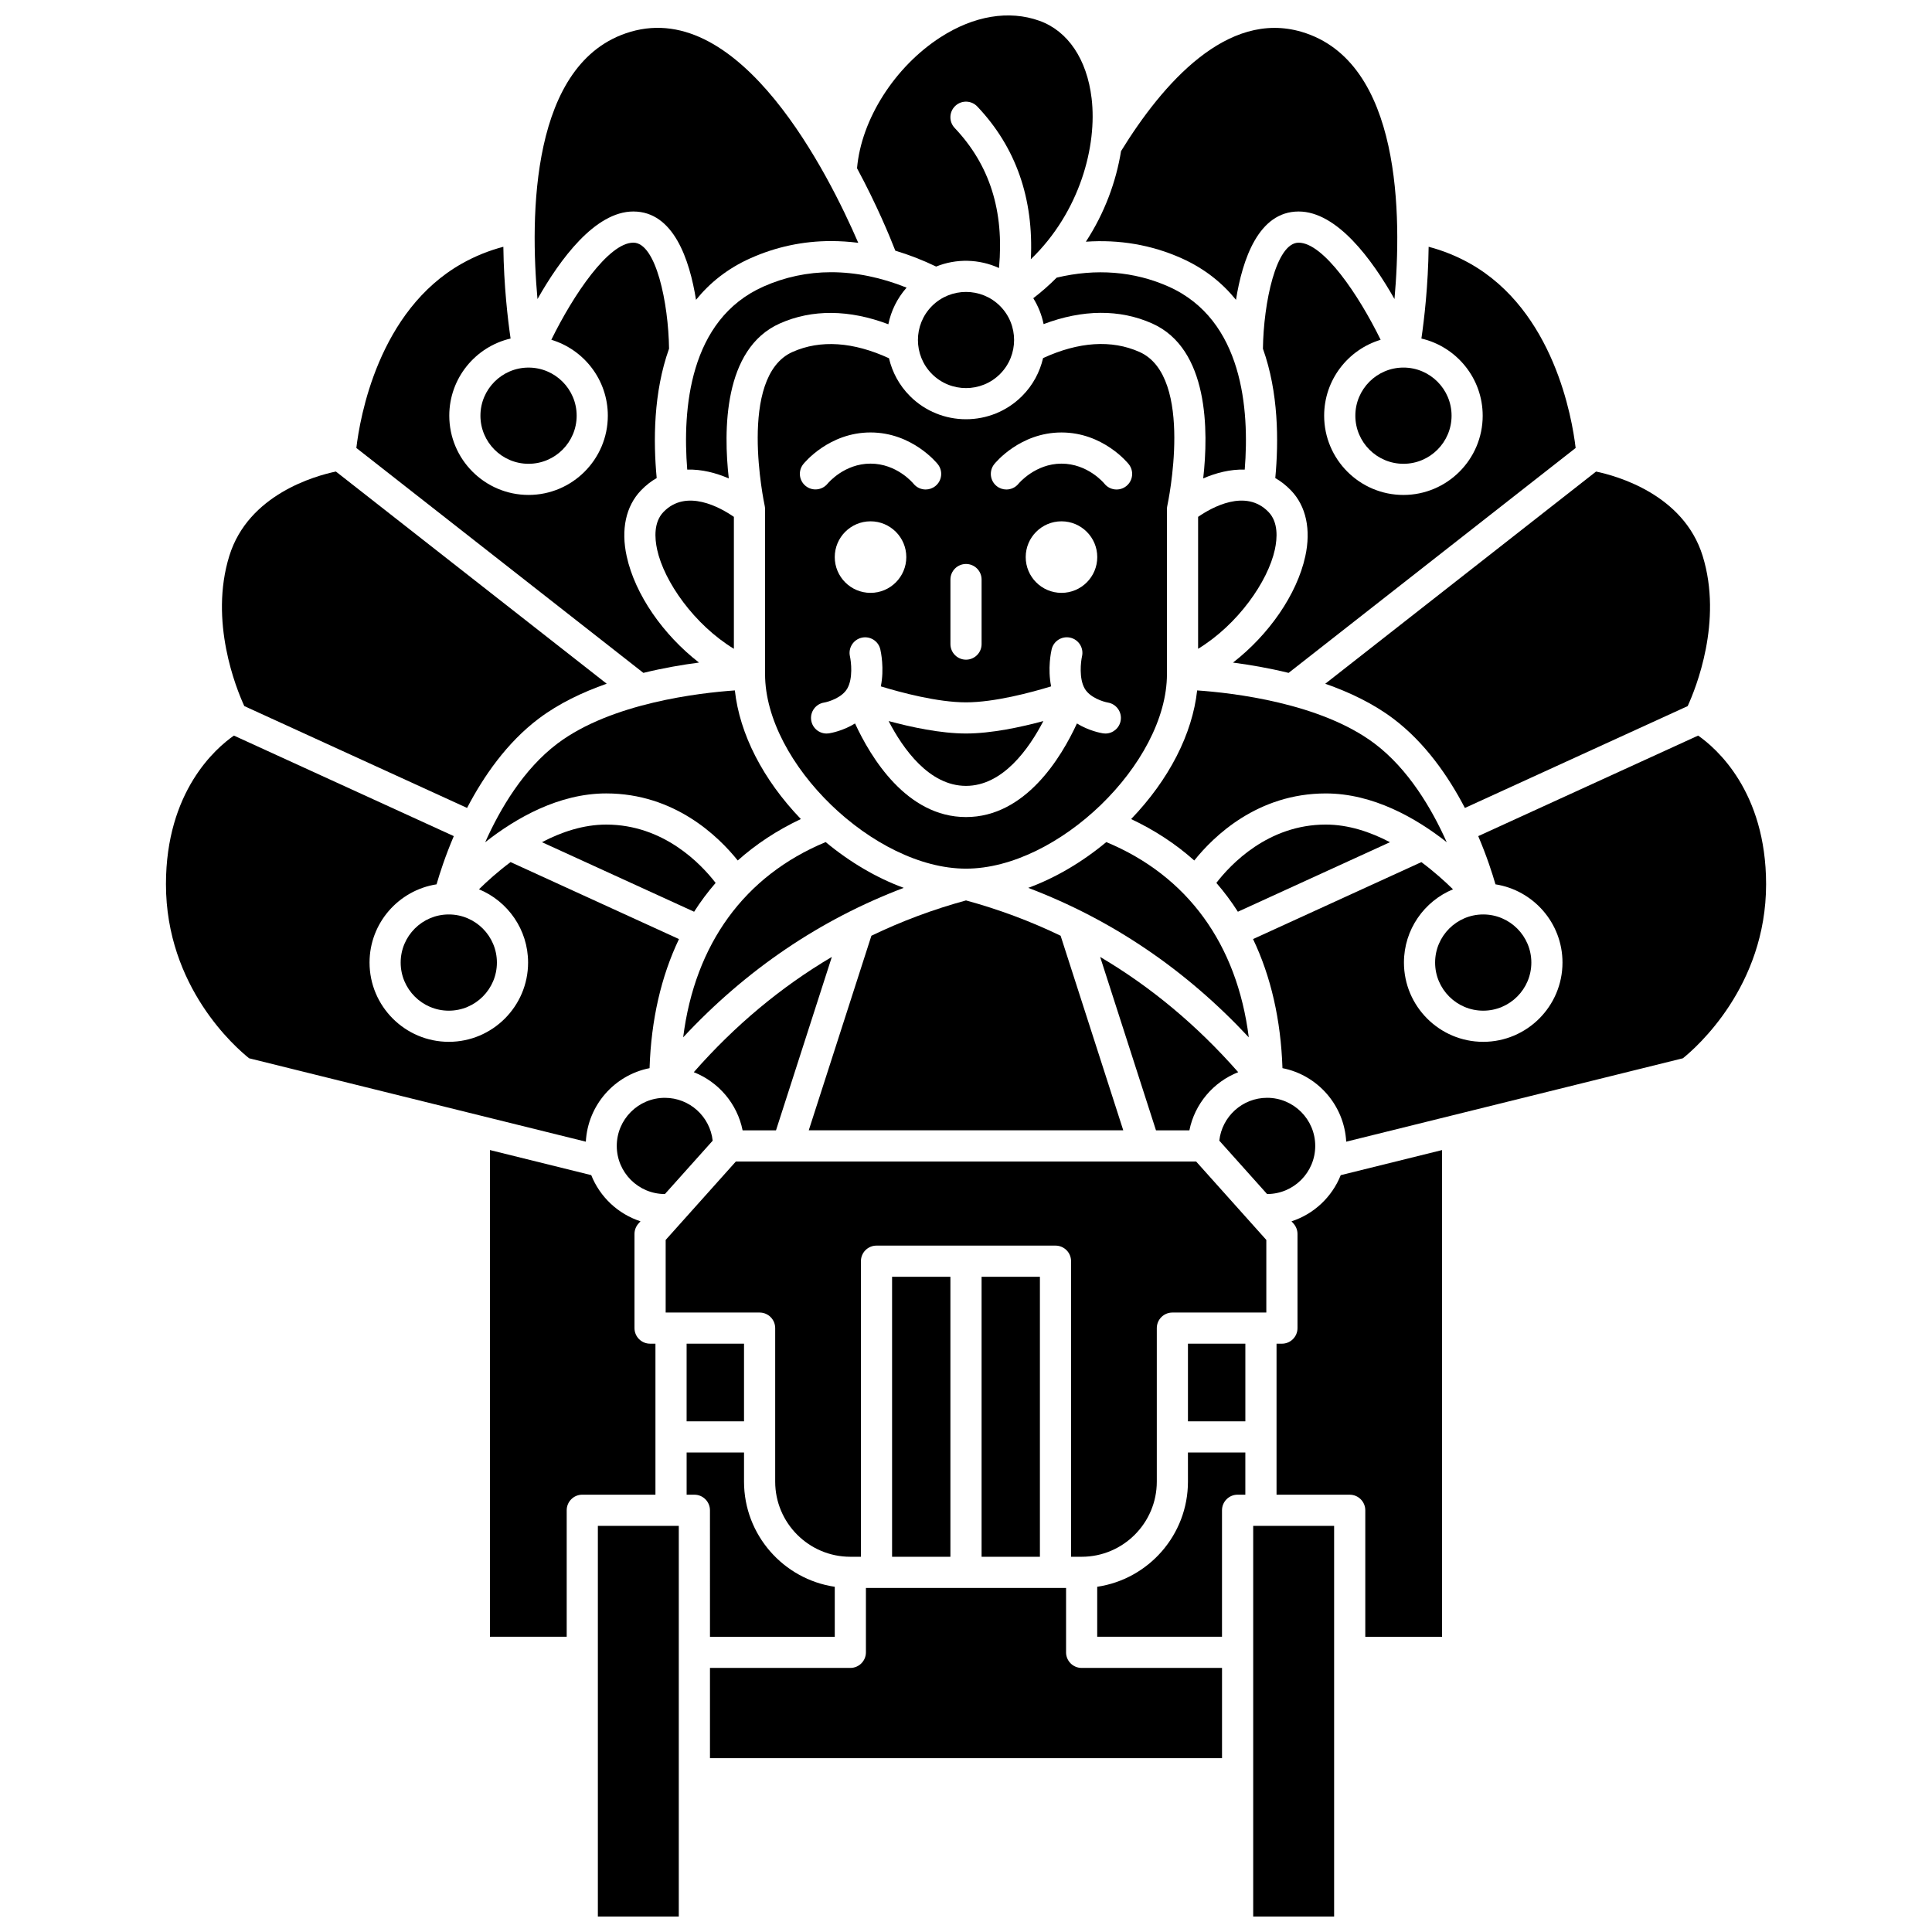
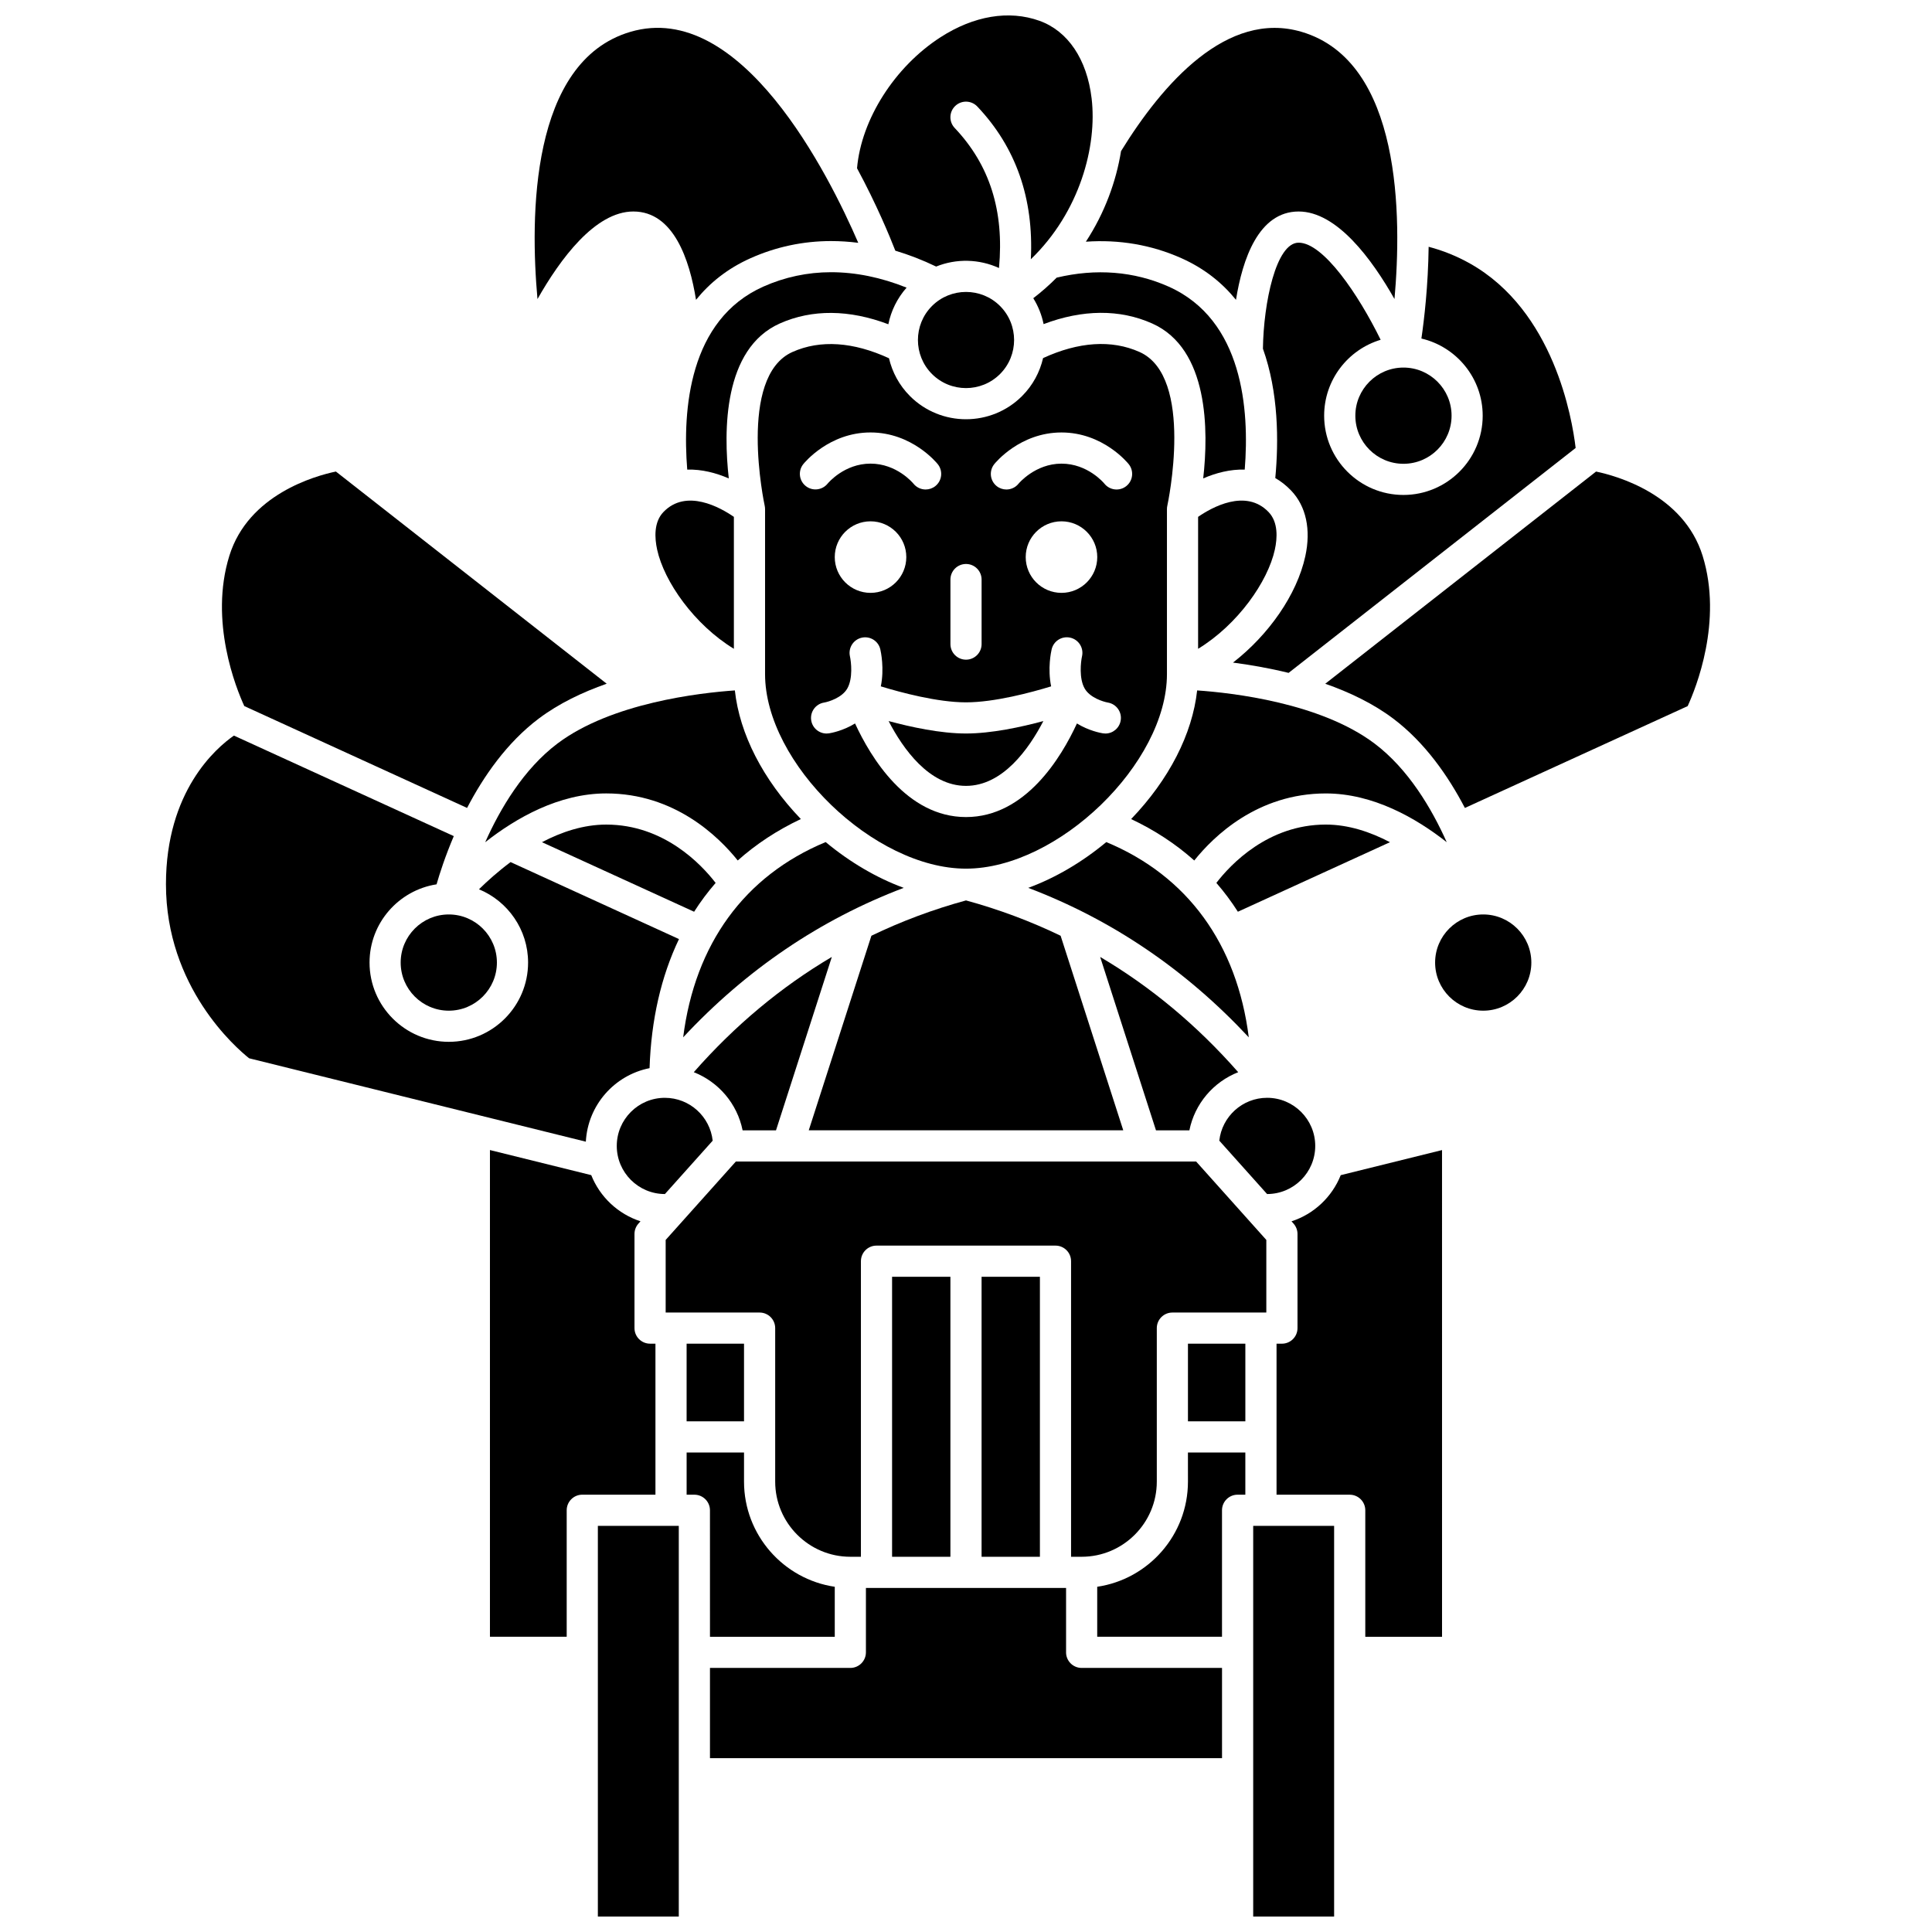
<svg xmlns="http://www.w3.org/2000/svg" width="800px" height="800px" version="1.1" viewBox="144 144 512 512">
  <defs>
    <clipPath id="c">
      <path d="m302 548h22v103.9h-22z" />
    </clipPath>
    <clipPath id="b">
      <path d="m476 548h22v103.9h-22z" />
    </clipPath>
    <clipPath id="a">
      <path d="m371 148.09h63v67.906h-63z" />
    </clipPath>
  </defs>
  <path d="m400 382.62c-8.738 2.387-17.098 5.516-25.07 9.363l-16.602 51.562h83.348l-16.602-51.562c-7.973-3.848-16.336-6.977-25.074-9.363z" />
  <path d="m346.28 219.96c-19.684 8.785-21.434 32.57-20.156 48.492 3.832-0.121 7.648 0.875 11.012 2.336-1.41-12.531-1.5-34.359 13.508-41.059 8.582-3.828 18.449-3.707 28.777 0.203 0.707-3.512 2.328-6.863 4.836-9.707-6.762-2.703-13.477-4.086-20.027-4.086-6.234 0.004-12.273 1.289-17.949 3.82z" />
  <path d="m479.8 460.43c7.031 0 12.75-5.719 12.75-12.75s-5.719-12.75-12.75-12.75c-6.559 0-11.973 4.981-12.672 11.359l12.656 14.137c0.008 0 0.012 0.004 0.016 0.004z" />
  <path d="m327.86 428.14c6.562 2.582 11.523 8.355 12.938 15.41h8.852l14.797-45.957c-13.469 7.957-25.695 18.152-36.586 30.547z" />
  <path d="m459.2 443.55c1.414-7.055 6.375-12.832 12.938-15.41-10.887-12.395-23.117-22.59-36.586-30.543l14.797 45.957z" />
  <path d="m318.15 289.66c1.855 8.477 9.816 19.863 20.336 26.281v-34.969c-3.562-2.457-12.617-7.594-18.68-1.27-2.582 2.695-2.324 6.902-1.656 9.957z" />
  <path d="m272.58 367.2c8.168-6.426 19.539-12.934 32.074-12.934 18.098 0 29.738 11.379 34.855 17.77 4.867-4.34 10.453-8.02 16.727-10.98-10.051-10.461-16.23-22.551-17.492-34.086-9.25 0.641-32.703 3.301-47.004 14.07-9.016 6.793-15.215 17.328-19.16 26.16z" />
  <path d="m383.5 379.29c-7.102-2.602-14.199-6.738-20.691-12.133-21.523 8.941-34.641 27.031-37.762 51.746 16.723-17.945 36.305-31.211 58.453-39.613z" />
  <path d="m307.45 447.68c0 7.031 5.719 12.75 12.75 12.75h0.012l12.656-14.137c-0.695-6.379-6.109-11.359-12.672-11.359-7.027-0.004-12.746 5.715-12.746 12.746z" />
  <path d="m333.65 377.98c-3.785-4.906-13.699-15.457-28.992-15.457-6.016 0-11.824 1.938-17.031 4.664l40.32 18.434c1.715-2.699 3.625-5.242 5.703-7.641z" />
  <path d="m453.71 219.96c-9.16-4.086-19.289-4.863-29.68-2.383-1.902 1.914-3.961 3.738-6.199 5.453 1.328 2.141 2.246 4.465 2.734 6.863 10.301-3.898 20.176-4.008 28.781-0.164 15.031 6.711 14.938 28.523 13.516 41.055 3.359-1.457 7.172-2.457 11.004-2.332 1.277-15.922-0.477-39.703-20.156-48.492z" />
  <path d="m380.41 482.36h15.457v74.203h-15.457z" />
  <path d="m325.96 500.09h15.211v20.578h-15.211z" />
  <path d="m404.13 482.36h15.457v74.203h-15.457z" />
  <path d="m430.65 556.56c10.98 0 19.914-8.934 19.914-19.914v-40.68c0-2.281 1.848-4.129 4.129-4.129h24.895v-19.242l-18.605-20.785h-121.97l-18.605 20.785v19.242h24.895c2.281 0 4.129 1.848 4.129 4.129v40.68c0 10.98 8.934 19.914 19.914 19.914h2.805v-78.332c0-2.281 1.848-4.129 4.129-4.129h47.434c2.281 0 4.129 1.848 4.129 4.129v78.332z" />
  <path d="m513.22 334.44c8.445 6.359 14.625 15.301 18.992 23.676l59.039-26.992c2.152-4.695 9.352-22.465 3.961-39.828-5.055-16.281-22.766-21.184-28.238-22.328l-71.766 56.23c6.406 2.246 12.695 5.234 18.012 9.242z" />
  <path d="m379.59 238.94c-9.426-4.336-18.168-4.973-25.574-1.664-14.664 6.547-7.449 40.363-7.371 40.703 0.066 0.301 0.105 0.621 0.105 0.926v43.734c0 23.613 28.863 51.562 53.25 51.562 24.391 0 53.254-27.949 53.254-51.562v-43.734c0-0.32 0.039-0.641 0.113-0.953 0.07-0.316 7.297-34.125-7.379-40.676-7.43-3.316-16.168-2.699-25.559 1.621-0.859 3.688-2.699 7.195-5.57 10.062-4.094 4.094-9.477 6.144-14.855 6.144s-10.762-2.047-14.855-6.144c-2.856-2.856-4.695-6.344-5.559-10.02zm61.406 95.996c-0.336 2.019-2.074 3.457-4.055 3.457-0.215 0-0.434-0.016-0.656-0.051-0.535-0.086-3.707-0.656-6.887-2.617-4.117 8.945-13.637 24.805-29.398 24.805-15.762 0-25.281-15.863-29.402-24.805-3.18 1.961-6.352 2.531-6.887 2.617-0.223 0.035-0.441 0.051-0.656 0.051-1.996 0-3.75-1.449-4.074-3.481-0.359-2.254 1.176-4.371 3.426-4.727 1.219-0.211 4.75-1.297 6.133-3.719 1.539-2.688 1.027-7.074 0.703-8.535-0.496-2.219 0.898-4.43 3.117-4.934 2.219-0.5 4.426 0.875 4.934 3.09 0.148 0.641 1.098 5.102 0.133 9.809 5.316 1.625 15.023 4.234 22.57 4.234 7.547 0 17.25-2.609 22.566-4.234-0.969-4.707-0.016-9.168 0.133-9.809 0.512-2.223 2.734-3.606 4.953-3.094 2.219 0.512 3.602 2.723 3.098 4.941-0.324 1.465-0.836 5.844 0.703 8.531 1.383 2.422 4.914 3.508 6.156 3.723 2.246 0.383 3.766 2.504 3.391 4.746zm-75.777-43.301c0-5.234 4.246-9.48 9.48-9.48 5.234 0 9.48 4.246 9.48 9.48 0 5.234-4.246 9.48-9.48 9.48-5.234-0.004-9.48-4.246-9.48-9.48zm50.605 0c0-5.234 4.246-9.48 9.48-9.48s9.48 4.246 9.48 9.48c0 5.234-4.246 9.48-9.48 9.48-5.234-0.004-9.48-4.246-9.48-9.48zm-8.348-24.617c0.273-0.344 6.828-8.41 17.828-8.41s17.555 8.066 17.828 8.41c1.422 1.785 1.129 4.383-0.656 5.805-1.785 1.422-4.383 1.125-5.805-0.656-0.16-0.195-4.43-5.297-11.367-5.297-6.953 0-11.324 5.246-11.367 5.297-0.816 1.023-2.019 1.555-3.234 1.555-0.902 0-1.809-0.293-2.57-0.898-1.781-1.422-2.074-4.019-0.656-5.805zm-11.602 30.57c0-2.281 1.848-4.129 4.129-4.129s4.129 1.848 4.129 4.129v17.105c0 2.281-1.848 4.129-4.129 4.129s-4.129-1.848-4.129-4.129zm-3.348-30.57c1.422 1.785 1.129 4.383-0.656 5.805-0.762 0.605-1.668 0.898-2.57 0.898-1.207 0-2.402-0.527-3.219-1.539-0.223-0.266-4.481-5.316-11.383-5.316-6.941 0-11.207 5.106-11.387 5.32-1.441 1.754-4.035 2.031-5.801 0.602-1.766-1.426-2.055-4-0.641-5.773 0.273-0.344 6.828-8.41 17.828-8.41 11 0.004 17.555 8.074 17.828 8.414z" />
  <path d="m437.18 367.16c-6.488 5.391-13.586 9.527-20.688 12.133 22.148 8.402 41.73 21.668 58.449 39.613-3.121-24.715-16.238-42.805-37.762-51.746z" />
  <path d="m379.49 335.09c3.816 7.344 10.746 17.176 20.508 17.176 9.758 0 16.688-9.832 20.504-17.176-5.891 1.594-13.773 3.297-20.504 3.297s-14.617-1.707-20.508-3.297z" />
  <path d="m409.02 243.12c4.969-4.969 4.969-13.059 0-18.027-2.484-2.484-5.75-3.727-9.016-3.727s-6.531 1.242-9.016 3.727c-4.969 4.969-4.969 13.059 0 18.027 4.973 4.973 13.062 4.969 18.031 0z" />
  <path d="m461.51 280.97v34.969c10.52-6.414 18.48-17.801 20.336-26.281 0.668-3.055 0.926-7.262-1.656-9.957-6.062-6.328-15.121-1.188-18.68 1.27z" />
-   <path d="m329.24 319.59c-9.434-7.32-16.926-17.957-19.16-28.164-1.555-7.09-0.219-13.281 3.762-17.438 1.328-1.387 2.734-2.469 4.188-3.301-0.922-9.801-0.867-22.715 3.277-34.289-0.164-12.062-3.445-28.09-9.461-28.09-6.566 0-15.875 13.773-21.738 25.734 8.648 2.602 14.973 10.629 14.973 20.113 0 11.582-9.426 21.008-21.008 21.008-11.586 0-21.008-9.426-21.008-21.008 0-9.945 6.953-18.277 16.246-20.441-0.738-5.055-1.789-13.977-1.918-24.316-3.805 1-7.477 2.477-10.953 4.434-22.223 12.508-27.074 40.973-28.004 48.883l76.07 59.605c5.305-1.305 10.387-2.164 14.734-2.731z" />
  <path d="m458.82 500.09h15.211v20.578h-15.211z" />
  <path d="m458.82 536.64c0 14.133-10.461 25.867-24.047 27.871v13.246h33.07v-33.52c0-2.281 1.848-4.129 4.129-4.129h2.055v-11.18h-15.211z" />
  <path d="m426.52 581.89v-17.07h-53.043v17.07c0 2.281-1.848 4.129-4.129 4.129h-37.199v23.918h135.7v-23.918h-37.199c-2.285 0-4.133-1.852-4.133-4.129z" />
  <path d="m332.15 577.76h33.07v-13.246c-13.586-2.004-24.047-13.738-24.047-27.871v-7.711h-15.211v11.18h2.055c2.281 0 4.129 1.848 4.129 4.129z" />
  <g clip-path="url(#c)">
    <path d="m302.44 548.37h21.445v103.54h-21.445z" />
  </g>
  <g clip-path="url(#b)">
    <path d="m476.11 548.37h21.445v103.54h-21.445z" />
  </g>
-   <path d="m594.02 338.94-58.273 26.641c2.281 5.352 3.754 9.957 4.566 12.777 10.043 1.566 17.762 10.254 17.762 20.73 0 11.582-9.426 21.008-21.008 21.008-11.586 0-21.008-9.426-21.008-21.008 0-8.75 5.379-16.262 13.004-19.414-2.191-2.144-5.043-4.715-8.383-7.203l-44.609 20.395c4.723 9.887 7.367 21.371 7.797 34.207 9.289 1.828 16.375 9.797 16.891 19.484l89.227-22.102c3.523-2.828 22.047-19.012 22.047-46.133-0.012-24.637-13.262-36.074-18.012-39.383z" />
  <path d="m524.32 399.09c0 7.031 5.719 12.75 12.75 12.75s12.75-5.719 12.75-12.75c0-7.027-5.715-12.746-12.742-12.75h-0.004-0.004c-7.031 0-12.75 5.719-12.75 12.75z" />
  <path d="m317.7 500.09h-1.426c-2.281 0-4.129-1.848-4.129-4.129v-24.949c0-1.016 0.375-1.996 1.055-2.754l0.535-0.602c-5.957-1.934-10.746-6.453-13.051-12.234l-26.844-6.648v128.98h20.34v-33.52c0-2.281 1.848-4.129 4.129-4.129h19.391z" />
  <path d="m486.26 467.66 0.535 0.602c0.676 0.758 1.055 1.738 1.055 2.754v24.949c0 2.281-1.848 4.129-4.129 4.129h-1.426v40.02h19.391c2.281 0 4.129 1.848 4.129 4.129v33.52h20.34l-0.004-128.98-26.844 6.648c-2.305 5.777-7.09 10.305-13.047 12.234z" />
  <path d="m267.78 358.11c4.367-8.375 10.551-17.316 18.992-23.676 5.316-4.004 11.605-6.996 18.008-9.242l-71.766-56.23c-5.461 1.141-23.18 6.043-28.234 22.328-5.391 17.359 1.805 35.129 3.961 39.828z" />
  <path d="m536.93 254.16c0 11.582-9.426 21.008-21.008 21.008s-21.008-9.426-21.008-21.008c0-9.484 6.324-17.516 14.973-20.113-5.863-11.961-15.172-25.734-21.738-25.734-6.012 0-9.297 16.031-9.461 28.09 4.144 11.574 4.199 24.488 3.277 34.289 1.453 0.832 2.859 1.914 4.188 3.301 3.977 4.152 5.312 10.348 3.762 17.438-2.234 10.207-9.727 20.844-19.16 28.164 4.348 0.566 9.426 1.426 14.738 2.727l76.07-59.605c-0.93-7.902-5.777-36.375-28.004-48.883-3.481-1.957-7.152-3.438-10.953-4.434-0.129 10.34-1.18 19.262-1.918 24.316 9.293 2.172 16.242 10.504 16.242 20.445z" />
  <path d="m457.08 212.42c6.141 2.742 10.852 6.57 14.469 11.039 1.699-10.652 5.953-23.41 16.602-23.41 10.184 0 19.484 12.738 25.402 23.195 1.941-21.656 1.977-62.957-24.613-70.805-19.742-5.828-36.816 13.699-47.852 31.605-1.293 7.996-4.301 16.344-9.32 24.008 8.805-0.621 17.375 0.824 25.312 4.367z" />
  <path d="m503.18 254.16c0 7.031 5.719 12.75 12.75 12.75s12.75-5.719 12.75-12.75-5.719-12.75-12.75-12.75c-7.031 0.004-12.75 5.723-12.75 12.75z" />
  <g clip-path="url(#a)">
    <path d="m392.09 214.64c5.344-2.164 11.395-2.019 16.656 0.387 1.406-15.129-2.461-27.316-11.746-37.117-1.57-1.656-1.5-4.269 0.156-5.84 1.656-1.57 4.269-1.5 5.84 0.156 10.23 10.793 14.984 24.375 14.188 40.477 13.012-12.539 17.613-30.055 16.102-42.656-1.238-10.352-6.281-17.836-13.832-20.539-8.066-2.887-17.379-1.336-26.215 4.363-12.129 7.824-20.996 21.754-22.117 34.715 5.203 9.648 8.676 18.066 10.148 21.848 3.602 1.074 7.215 2.473 10.82 4.207z" />
  </g>
  <path d="m262.93 386.34h-0.004c-7.027 0.004-12.742 5.719-12.742 12.75s5.719 12.75 12.75 12.75 12.75-5.719 12.75-12.75-5.719-12.75-12.746-12.75h-0.008z" />
  <path d="m311.85 200.05c10.648 0 14.902 12.758 16.602 23.41 3.613-4.473 8.328-8.301 14.465-11.039 6.742-3.008 13.914-4.535 21.316-4.535 2.394 0 4.801 0.156 7.215 0.465-7.801-18.051-31.07-64.562-60.387-55.91-26.625 7.859-26.574 49.168-24.621 70.816 5.922-10.457 15.227-23.207 25.41-23.207z" />
  <path d="m508.26 341.04c-14.328-10.793-37.758-13.438-47.004-14.07-1.262 11.535-7.441 23.629-17.492 34.09 6.277 2.957 11.859 6.637 16.727 10.98 5.113-6.391 16.758-17.77 34.855-17.77 12.527 0 23.887 6.496 32.051 12.918-3.949-8.844-10.145-19.379-19.137-26.148z" />
  <path d="m316.14 427.07c0.426-12.84 3.074-24.32 7.797-34.207l-44.629-20.402c-3.34 2.492-6.188 5.059-8.375 7.207 7.629 3.152 13.016 10.664 13.016 19.418 0 11.582-9.426 21.008-21.008 21.008s-21.008-9.426-21.008-21.008c0-10.477 7.719-19.164 17.762-20.73 0.809-2.82 2.285-7.426 4.566-12.777l-58.273-26.641c-4.742 3.297-18.008 14.73-18.008 39.387 0 27.25 18.496 43.309 22.039 46.129l89.234 22.102c0.512-9.688 7.598-17.656 16.887-19.484z" />
  <path d="m495.34 362.52c-15.293 0-25.211 10.551-28.992 15.457 2.078 2.398 3.984 4.941 5.703 7.641l40.305-18.426c-5.211-2.731-11.016-4.672-17.016-4.672z" />
-   <path d="m271.32 254.16c0 7.031 5.719 12.75 12.75 12.75s12.75-5.719 12.75-12.75c0-7.027-5.719-12.746-12.75-12.746s-12.75 5.719-12.75 12.746z" />
</svg>